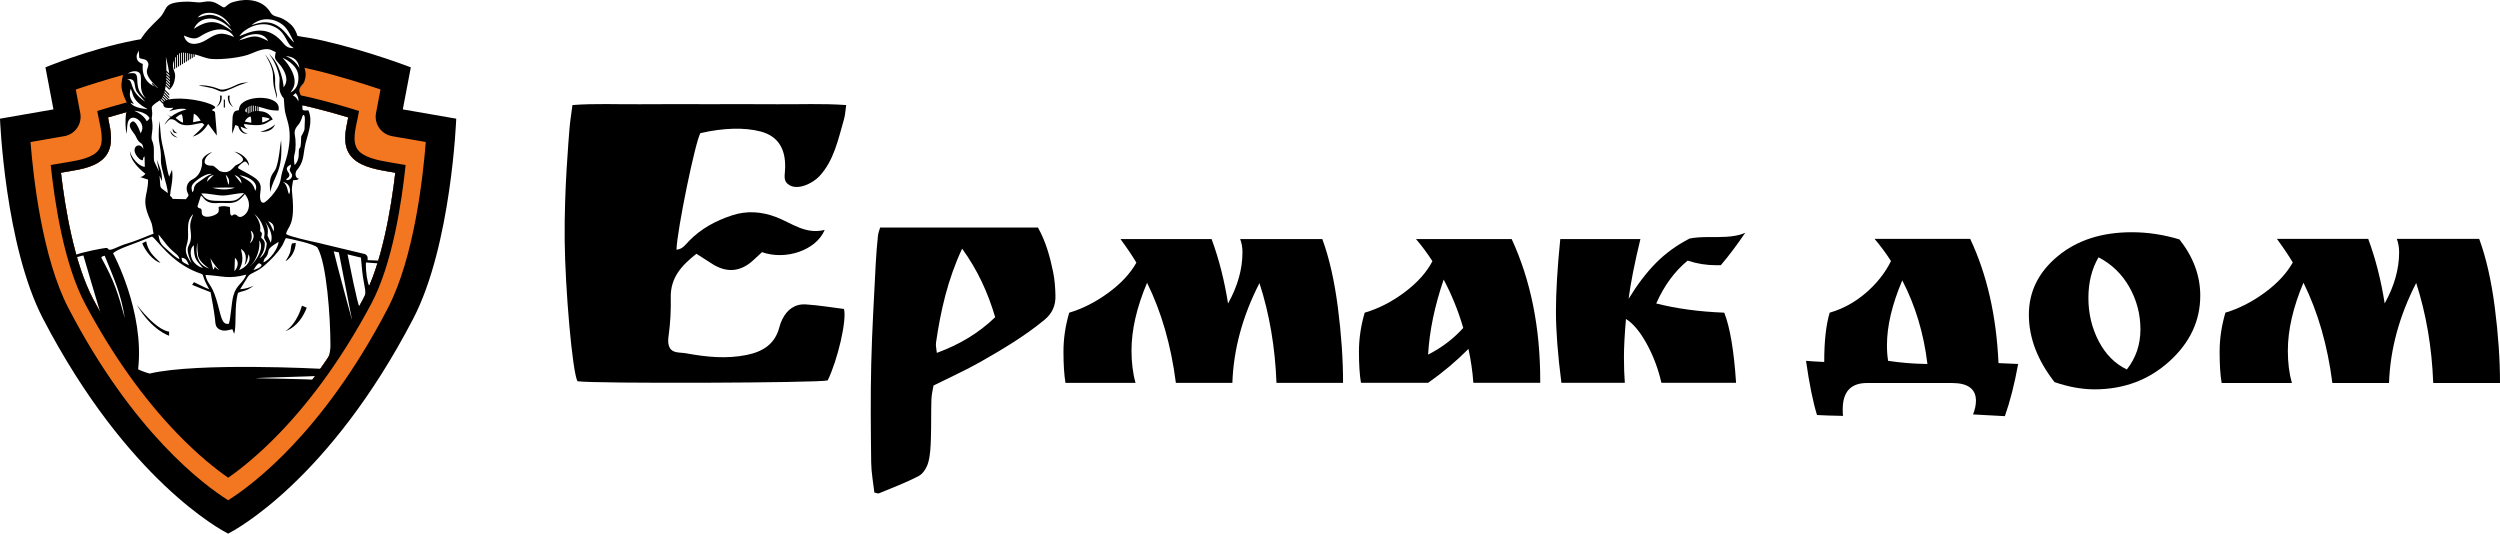
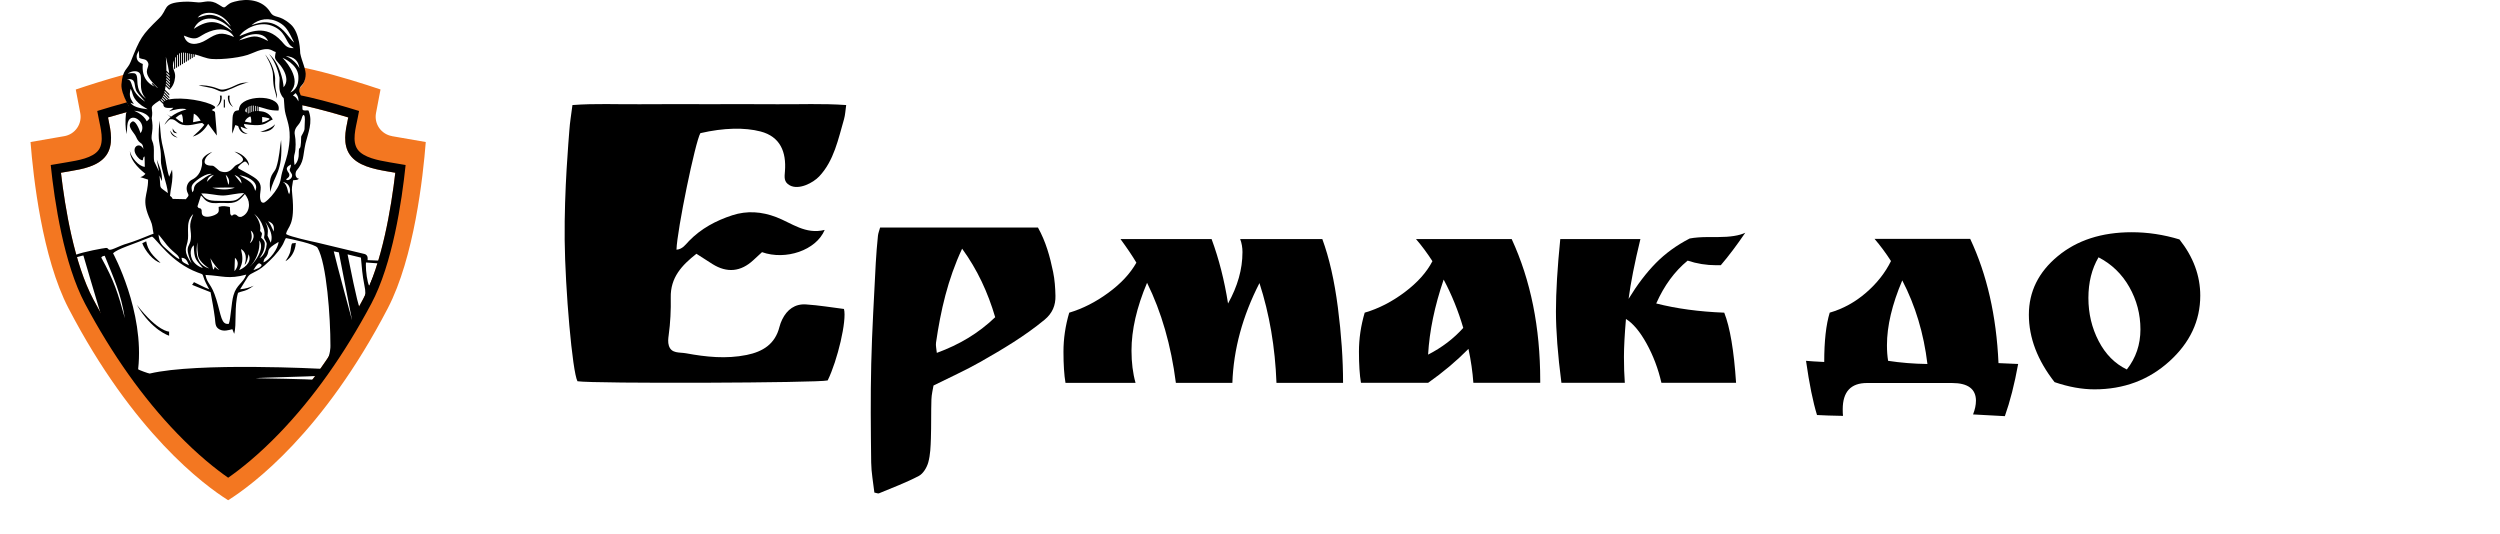
<svg xmlns="http://www.w3.org/2000/svg" width="979" height="209" viewBox="0 0 979 209" fill="none">
-   <path d="M157.741 42.843L160.876 26.375C160.876 26.375 144.462 20.003 126.228 15.855C123.071 15.133 119.665 14.543 116.106 14.047C117.348 17.466 117.348 21.279 117.37 21.41C117.94 24.508 119.797 27.818 119.46 30.311C118.949 34.095 117.37 33.512 117.049 35.538C117.005 35.837 116.968 36.136 117.063 36.42C117.063 36.42 117.904 38.017 118.16 41.137C118.993 41.312 119.716 41.48 120.323 41.618C125.132 42.741 130.525 44.199 136.379 45.963C136.306 46.335 136.225 46.714 136.138 47.108C135.297 51.088 134.135 56.534 137.044 60.631C140.004 64.801 146.121 66.142 151.624 67.075L154.796 67.615C153.195 81.328 149.614 103.162 142.123 117.21C131.687 136.791 119.767 153.588 106.7 167.14C99.757 174.335 93.684 179.336 89.329 182.551C84.966 179.336 78.9 174.335 71.957 167.14C58.89 153.595 46.97 136.798 36.534 117.21C29.043 103.154 25.462 81.32 23.861 67.615L27.369 67.017C32.076 66.222 38.514 65.136 41.606 60.784C44.529 56.672 43.36 51.103 42.505 47.028C42.432 46.663 42.351 46.306 42.285 45.963C45.019 45.139 47.635 44.389 50.156 43.703C50.463 43.098 50.77 42.457 50.595 41.815C50.471 41.487 50.164 40.889 49.922 40.408C48.98 38.535 47.752 35.589 47.913 33.504C48.366 27.483 50.259 27.818 51.465 24.771C53.343 20.061 54.417 17.473 55.871 15.228C54.717 15.425 53.562 15.629 52.444 15.848C34.794 19.296 17.796 26.367 17.796 26.367L20.931 42.836L0 46.474C0 46.474 1.878 96.032 16.86 124.821C49.835 188.194 86.873 207.717 89.27 208.934V209C89.27 209 89.292 208.993 89.336 208.971L89.394 209V208.934C91.791 207.724 128.83 188.194 161.804 124.821C176.786 96.032 178.664 46.474 178.664 46.474L157.734 42.836L157.741 42.843Z" fill="black" />
  <path d="M153.502 53.297C151.463 52.94 149.658 51.788 148.481 50.097C147.305 48.398 146.859 46.306 147.246 44.279L149.008 35.035C142.73 32.921 132.571 29.677 122.866 27.366C121.536 27.052 120.206 26.754 118.868 26.477C119.3 27.862 119.614 29.181 119.46 30.326C118.949 34.109 117.37 33.526 117.049 35.56C117.005 35.859 116.968 36.158 117.063 36.442C117.063 36.442 117.904 38.039 118.16 41.159C118.993 41.334 119.716 41.502 120.323 41.64C125.132 42.763 130.525 44.221 136.379 45.985C136.306 46.357 136.225 46.736 136.138 47.13C135.297 51.11 134.135 56.556 137.044 60.653C140.004 64.823 146.121 66.164 151.624 67.105L154.796 67.644C153.195 81.357 149.614 103.191 142.123 117.239C131.687 136.82 119.767 153.617 106.7 167.169C99.757 174.365 93.684 179.366 89.329 182.581C84.966 179.366 78.9 174.365 71.957 167.169C58.89 153.624 46.97 136.828 36.534 117.239C29.043 103.184 25.462 81.35 23.861 67.644L27.369 67.046C32.076 66.252 38.514 65.165 41.606 60.813C44.529 56.702 43.36 51.125 42.505 47.057C42.432 46.692 42.351 46.335 42.285 45.992C45.019 45.169 47.635 44.418 50.156 43.732C50.463 43.127 50.77 42.486 50.595 41.844C50.471 41.516 50.164 40.918 49.922 40.437C48.98 38.564 47.752 35.618 47.913 33.533C48.066 31.456 48.395 30.144 48.812 29.181C41.46 31.186 34.444 33.446 29.671 35.057L31.433 44.301C31.82 46.328 31.374 48.42 30.198 50.119C29.021 51.817 27.216 52.969 25.177 53.319L11.956 55.615C13.031 69.314 16.517 100.909 26.807 120.68C52.144 169.378 79.784 189.878 89.343 195.892C98.902 189.871 126.542 169.371 151.88 120.68C162.17 100.909 165.663 69.314 166.73 55.615L153.509 53.319L153.502 53.297Z" fill="#F37721" />
  <path d="M152.245 63.489C148.299 62.818 142.321 61.732 140.04 58.531C137.76 55.324 139.302 50.155 140.048 46.328L140.61 43.455C134.815 41.655 127.872 39.643 121.163 38.083C120.111 37.835 118.832 37.558 117.407 37.266C117.677 38.024 118.021 39.329 118.167 41.159C119 41.334 119.723 41.502 120.33 41.64C125.139 42.763 130.532 44.221 136.386 45.985C136.313 46.357 136.233 46.736 136.145 47.13C135.297 51.11 134.143 56.556 137.051 60.653C140.011 64.823 146.128 66.164 151.631 67.105L154.803 67.644C153.202 81.357 149.621 103.191 142.13 117.239C131.694 136.82 119.775 153.617 106.708 167.169C99.765 174.365 93.692 179.366 89.336 182.581C84.98 179.366 78.907 174.365 71.964 167.169C58.897 153.624 46.977 136.828 36.541 117.239C29.05 103.184 25.469 81.35 23.869 67.644L27.377 67.046C32.083 66.252 38.522 65.165 41.613 60.813C44.536 56.702 43.367 51.125 42.512 47.057C42.439 46.692 42.358 46.335 42.293 45.992C45.026 45.169 47.642 44.418 50.164 43.732C50.471 43.127 50.778 42.486 50.602 41.844C50.478 41.516 50.171 40.918 49.93 40.437C49.871 40.321 49.806 40.182 49.747 40.058C45.64 41.174 41.642 42.355 38.076 43.463L38.639 46.335C39.384 50.162 40.919 55.491 38.639 58.699C36.358 61.907 30.38 62.833 26.441 63.503L19.864 64.619C21.362 79.002 25.002 103.344 33.318 118.959C43.915 138.84 56.032 155.913 69.341 169.706C77.518 178.185 84.549 183.732 89.35 187.079C94.152 183.732 101.182 178.177 109.36 169.706C122.669 155.913 134.786 138.84 145.383 118.959C153.707 103.344 157.339 79.002 158.837 64.619L152.26 63.503L152.245 63.489Z" fill="black" />
  <path d="M62.873 102.914C59.752 100.02 57.976 98.277 57.245 94.501L55.711 95.223C56.617 97.927 60.059 102.338 62.873 102.914Z" fill="black" />
  <path d="M53.569 119.353C59.504 129.479 66.227 131.462 66.227 131.462V129.851C66.227 129.851 61.871 129.997 53.569 119.36" fill="black" />
  <path d="M115.857 95.128L114.367 95.317C113.848 96.258 113.979 98.022 113.46 99.21C112.941 100.596 112.423 101.222 111.779 102.287C113.782 101.215 115.594 98.642 115.85 95.128" fill="black" />
-   <path d="M111.809 129.661C116.617 127.904 118.956 123.457 120.125 120.505L118.233 119.71C118.233 119.71 116.581 126.425 111.809 129.661Z" fill="black" />
  <path d="M105.882 75.182C107.204 68.395 110.917 67.775 110.077 54.835C109.58 57.533 109.441 61.797 108.147 65.698C107.373 68.023 104.924 68.3 105.882 75.182Z" fill="black" />
  <path d="M107.716 48.646C106.62 49.9 104.486 50.848 101.913 51.657C103.273 51.657 106.649 51.73 107.716 48.646Z" fill="black" />
  <path d="M86.771 37.434H86.106C86.412 38.498 86.208 40.386 84.768 41.837C84.768 41.837 87.195 40.736 86.778 37.434" fill="black" />
  <path d="M89.957 37.463H89.292C88.875 40.773 91.302 41.873 91.302 41.873C89.862 40.423 89.657 38.535 89.964 37.463" fill="black" />
  <path d="M88.072 39.008H87.633V42.114H88.072V39.008Z" fill="black" />
  <path d="M89.767 35.05C91.331 34.525 92.749 33.65 94.32 33.154C95.555 32.768 96.096 32.469 97.455 32.243C97.455 32.243 95.183 32.316 94.159 32.637C92.581 33.133 91.163 34.015 89.599 34.539C86.054 35.728 86.23 34.766 83.226 34.015C79.455 33.074 77.803 33.49 77.803 33.49C79.433 33.716 81.509 34.212 83.117 34.547C86.456 35.56 86.201 36.727 89.774 35.057" fill="black" />
  <path d="M94.05 41.319C93.655 41.975 93.516 43.164 93.516 43.164L92.552 43.339C91.536 43.521 91.097 45.045 91.075 46.08C91.039 48.187 90.797 50.913 90.966 52.335L92.157 48.959C93.07 49.324 92.822 49.222 93.268 49.375C93.363 49.411 93.816 52.597 97.01 52.393C97.061 52.393 95.752 52.05 95.131 51.409C94.364 50.622 94.196 49.572 94.254 49.601C95.343 50.104 95.877 50.33 96.98 50.468C96.023 49.871 95.614 49.594 95.555 48.529C95.555 48.529 99.304 49.251 101.826 48.938C104.413 48.624 104.932 47.494 106.803 46.802C106.094 45.292 104.698 43.871 102.439 43.616C102.023 43.543 101.643 43.506 101.292 43.485V41.793C103.806 42.42 105.385 43.339 109.068 43.288C110.493 37.069 96.571 36.982 94.05 41.312M102.666 45.796C102.666 45.796 105.458 46.138 105.575 46.561C105.648 46.838 103.309 47.895 102.666 47.961V45.796ZM100.591 41.604C100.686 41.626 100.773 41.655 100.868 41.684V43.485C100.773 43.485 100.678 43.477 100.591 43.477V41.604ZM99.882 41.443C99.977 41.458 100.064 41.472 100.167 41.494V43.499C100.072 43.499 99.977 43.514 99.882 43.521V41.436V41.443ZM99.173 41.349C99.268 41.349 99.355 41.349 99.45 41.363V43.594C99.355 43.608 99.253 43.63 99.173 43.652V41.349ZM98.464 41.392C98.559 41.378 98.647 41.349 98.742 41.349V43.783C98.647 43.82 98.552 43.849 98.464 43.893V41.392ZM97.755 41.582C97.843 41.553 97.938 41.523 98.04 41.494V44.09C97.945 44.141 97.843 44.192 97.755 44.243V41.582ZM97.053 41.881C97.141 41.837 97.229 41.786 97.331 41.749V44.454C97.251 44.454 97.156 44.425 97.053 44.367V41.881ZM96.622 42.165V44.082C96.301 43.834 96.023 43.55 96.023 43.55C96.096 42.916 96.257 42.493 96.622 42.172M98.055 45.621C98.318 45.715 98.478 47.582 98.362 48.07L95.884 47.633C96.271 46.379 97.835 45.54 98.062 45.621" fill="black" />
  <path d="M65.496 45.023L65.189 44.775C65.189 44.775 65.314 44.877 65.496 45.023Z" fill="black" />
  <path d="M107.387 34.554C107.526 35.174 108.279 37.652 108.396 38.556C108.396 38.556 108.622 37.397 108.257 36.202C107.489 33.701 107.789 31.091 107.745 30.574C107.256 25.019 103.806 21.301 103.806 21.301C103.806 21.301 106.803 25.923 106.883 29.254C106.963 32.586 107.161 33.563 107.38 34.554" fill="black" />
  <path d="M69.414 52.16C69.414 52.16 69.297 52.087 69.129 51.985C68.595 51.664 68.149 51.212 67.835 50.673L67.579 50.235C67.638 51.54 67.791 52.16 69.414 52.16Z" fill="black" />
  <path d="M69.567 53.858C69.567 53.858 69.377 53.749 69.121 53.611C68.281 53.151 67.579 52.517 67.082 51.752L66.68 51.132C66.812 52.612 68.025 53.683 69.567 53.858Z" fill="black" />
  <path d="M49.426 39.635C49.491 39.767 49.55 39.898 49.608 40.014C49.849 40.496 50.164 41.101 50.288 41.436C50.463 42.085 50.156 42.726 49.849 43.339C49.835 43.339 49.813 43.346 49.798 43.353C49.579 43.791 49.36 44.214 49.316 44.607C49.045 47.159 49.045 50.213 49.601 52.517L49.842 49.178C50.361 42.595 58.108 47.917 55.046 52.16C54.461 50.323 52.919 46.874 51.72 47.647C49.25 49.244 52.583 51.926 53.226 53.479C54.695 57.015 55.93 55.163 56.149 58.356C54.651 55.076 50.186 57.992 54.556 62.176C54.914 62.519 55.63 62.825 55.784 62.774C56.186 62.628 55.849 61.462 56.61 61.28L56.705 65.34C54.278 65.165 51.384 61.63 50.851 59.202C51.041 63.532 55.879 67.17 56.938 68.067C56.624 68.475 55.893 69.19 54.936 69.357L57.991 70.334C57.991 76.917 54.995 77.806 58.97 86.416C59.818 88.253 59.679 89.493 60.132 91.519C59.35 91.709 54.651 93.765 51.976 94.654C47.547 96.17 49.908 95.121 44.873 97.278C41.745 98.62 42.877 97.016 41.511 97.089C40.809 97.125 32.551 98.576 29.379 99.888C29.408 99.983 29.576 100.581 29.635 100.785C29.664 100.887 32.624 99.932 32.66 100.056C33.581 103.22 36.687 113.842 39.757 124.011C49.382 140.954 60.154 155.643 71.84 167.76C78.834 175.013 84.958 180.051 89.35 183.288C93.743 180.051 99.867 175.013 106.861 167.76C112.423 162 117.772 155.651 122.895 148.754C123.1 148.477 100.218 148.12 100.218 148.12C100.401 147.872 123.867 147.427 124.05 147.18C124.708 146.276 125.365 145.357 126.023 144.431C126.023 144.431 77.35 141.836 58.634 146.283C58.386 146.341 54.066 144.818 54.096 144.57C56.646 121.941 44.281 99.203 44.281 99.196C45.969 97.446 51.764 95.842 59.526 92.642C61.221 93.466 66.797 102.724 77.416 106.712C79.959 107.66 79.046 107.025 80.091 109.628C80.741 111.276 81.859 113.033 81.94 113.302C81.735 113.266 79.265 112.18 75.933 110.474C75.962 110.605 75.224 111.538 75.224 111.538C75.224 111.538 81.494 114.104 82.459 114.425C83.109 117.968 83.679 120.899 84.14 124.449C84.403 126.665 84.206 128.058 85.967 129.005C87.662 129.895 89.424 129.29 90.987 128.91L91.704 130.718C92.749 127.175 91.653 119.856 93.216 114.666C94.452 114.097 95.482 114.068 96.717 113.499C97.938 112.967 98.595 112.325 99.37 111.881C97.791 112.551 96.257 113.091 94.05 113.273L94.072 113.237C94.072 113.237 94.057 113.237 94.05 113.237L97.112 108.301C98.288 106.654 100.437 106.785 103.755 103.803C106.232 101.587 108.644 99.181 110.398 96.331C111.049 95.383 111.377 94.115 111.962 93.225C113.979 93.604 123.429 95.565 124.342 97.023C127.916 103.081 129.414 124.31 129.4 135.442C129.4 136.033 129.4 138.431 127.931 141.705C133.083 134.181 137.972 126.082 142.576 117.443C144.74 113.382 146.567 108.673 148.131 103.701C147.451 105.349 145.266 110.619 144.608 112.005C143.804 110.561 143.256 106.296 143.271 103.774C143.271 103.41 143.285 103.074 143.307 102.79L148.306 103.154C148.416 102.79 148.533 102.425 148.642 102.061C146.939 101.966 144.915 101.871 143.958 101.871C143.958 101.507 143.958 101.244 143.972 101.048C143.987 100.297 143.475 99.633 142.744 99.458L124.086 94.975C121.543 94.465 113.658 92.635 112.291 91.811L112.028 91.621C112.547 88.581 115.741 88.647 114.44 76.108C114.111 73.257 114.44 73.068 114.768 70.597C116.267 70.407 116.376 70.582 117.114 69.962C116.121 70.013 115.287 68.694 116.004 66.988C119.197 63.124 118.481 61.542 119.65 56.096C120.564 52.298 122.654 47.808 120.827 43.31C120.535 43.025 118.437 43.66 118.445 42.69C118.474 38.258 117.261 36.012 117.261 36.012C117.166 35.721 117.202 35.422 117.246 35.123C117.568 33.081 119.161 33.665 119.672 29.852C120.016 27.337 118.138 23.998 117.568 20.878C117.531 20.688 117.568 12.778 113.789 9.491C109.083 5.393 107.533 7.464 105.838 4.745C102.841 -0.191 96.651 -0.701 91.894 0.633C91.243 0.823 90.461 1.012 89.811 1.457C87.597 2.915 88.379 3.607 85.704 1.836C82.247 -0.446 80.032 1.012 77.752 0.947C75.406 0.823 74.529 0.524 71.738 0.691C63.406 1.18 65.95 3.615 62.303 7.172C55.455 13.843 54.907 14.812 51.143 24.268C49.922 27.337 48.015 27.002 47.562 33.067C47.416 35.042 48.49 37.769 49.411 39.657L49.447 39.643M48.877 124.529C48.877 124.529 48.87 124.493 48.863 124.478C48.863 124.507 48.87 124.536 48.877 124.566C46.159 114.6 44.653 109.927 39.662 100.873C39.662 100.873 39.662 100.873 39.669 100.858C39.669 100.858 39.669 100.843 39.662 100.836C40.1 100.267 40.312 100.326 41.007 100.151C44.763 109.475 47.255 114.607 48.877 124.529ZM136.123 99.611L141.334 100.88C141.663 104.554 141.919 107.842 142.635 111.392C142.964 112.938 143.095 114.002 143.066 114.87C143.015 116.787 142.182 117.684 140.874 120.483C139.894 118.967 136.832 103.009 136.116 99.655C136.116 99.655 136.116 99.633 136.116 99.626M130.708 98.438L132.688 98.831L137.877 125.44C137.877 125.44 137.877 125.411 137.855 125.36L137.877 125.47C137.877 125.47 131.884 103.592 130.708 98.46C130.708 98.46 130.708 98.438 130.708 98.43M51.085 40.248L51.121 40.262C51.121 40.262 51.092 40.233 51.085 40.218L52.429 40.714C51.516 39.307 50.822 38.381 50.851 36.734C50.858 36.18 50.953 35.538 51.15 34.773C52.261 36.61 51.479 38.381 55.513 41.356C56.295 41.924 56.88 42.114 57.794 42.748C57.772 42.748 57.757 42.748 57.735 42.748C57.757 42.763 57.772 42.77 57.794 42.785C54.439 42.406 52.122 41.771 51.085 40.255M57.479 47.494C56.091 44.658 52.605 43.426 52.605 43.426C52.605 43.426 52.641 43.426 52.7 43.426C52.656 43.412 52.605 43.39 52.605 43.39C52.605 43.39 57.011 43.601 58.51 46.16C58.532 46.204 58.532 46.255 58.517 46.313C58.451 46.707 57.472 47.494 57.472 47.494M70.239 101.478C68.675 100.843 66.593 98.758 65.284 97.614C63.589 96.156 62.288 95.084 62.091 91.855C62.091 91.855 62.091 91.84 62.091 91.826L64.108 94.355C67.63 99.232 70.101 99.487 70.232 101.448C70.232 101.463 70.232 101.47 70.232 101.485M74.018 103.883C73.565 103.694 72.257 103.06 72.001 102.87C71.021 102.046 71.416 102.425 71.087 100.967C71.087 100.953 71.087 100.945 71.087 100.938C72.52 101.062 73.104 101.572 74.018 103.854H74.003C74.003 103.869 74.018 103.876 74.018 103.891M74.997 103.14C73.316 100.749 72.797 99.247 72.768 98.029C72.717 96.469 73.47 95.376 73.616 93.488C73.645 93.087 73.66 92.678 73.66 92.27C73.66 91.446 73.616 90.608 73.616 89.77C73.609 87.663 73.85 85.585 75.662 83.821C75.655 83.843 75.647 83.857 75.64 83.879C75.647 83.872 75.655 83.865 75.662 83.85C74.712 86.176 74.449 87.437 74.486 88.742C74.5 89.179 74.544 89.617 74.61 90.112C74.749 91.104 74.8 91.92 74.793 92.591C74.756 95.624 73.506 95.923 73.477 97.789C73.47 98.831 73.835 100.362 75.004 103.111C74.99 103.096 74.983 103.081 74.975 103.067C74.99 103.096 74.997 103.118 75.004 103.147M88.415 68.439C90.564 70.589 89.424 72.353 89.424 72.368L88.4 68.468C88.4 68.468 88.422 68.482 88.43 68.49L88.408 68.439H88.415ZM91.872 73.52C87.955 75.014 83.153 73.52 83.153 73.52C83.153 73.52 92.354 73.338 91.872 73.52ZM91.872 68.519C94.766 69.569 94.539 71.836 94.547 71.85L91.872 68.548C91.872 68.548 91.894 68.548 91.908 68.548L91.872 68.512V68.519ZM93.83 68.643C96.739 68.978 100.517 70.925 100.305 73.556C100.276 73.943 100.167 74.344 99.955 74.752C99.063 71.712 98.318 71.296 93.83 68.672C93.852 68.672 93.882 68.679 93.903 68.687C93.874 68.672 93.86 68.657 93.83 68.643ZM97.872 95.179C98.595 93.699 98.866 92.627 98.186 90.338C98.186 90.324 98.186 90.316 98.186 90.309C98.931 90.79 99.253 91.49 99.304 92.219C99.399 93.415 98.727 94.698 97.872 95.215C97.872 95.201 97.879 95.194 97.886 95.172C97.886 95.172 97.879 95.172 97.872 95.179ZM97.506 80.147C97.506 82.042 96.681 84.054 94.488 84.922C92.727 85.177 93.143 83.85 91.579 83.974C91.316 83.974 90.673 85.184 90.154 83.668L90.023 81.058C88.196 80.745 87.443 80.519 85.616 81.022C85.623 81.583 85.696 82.035 85.667 82.436C85.63 83.128 85.331 83.646 83.964 84.251C81.509 85.25 79.945 84.893 79.411 84.324C78.754 83.624 79.09 82.436 78.929 82.151C78.147 80.883 78.103 82.224 77.328 80.832V80.81C77.328 80.81 77.328 80.81 77.328 80.803L78.695 76.56C79.864 77.442 79.996 78.587 82.152 79.279C83.913 79.848 85.667 79.345 87.626 79.469C92.639 79.848 93.684 78.521 95.899 75.984C96.892 77.347 97.492 78.572 97.492 80.11C97.492 80.11 97.492 80.125 97.492 80.132C97.492 80.132 97.492 80.132 97.492 80.147M91.806 106.158C91.806 106.158 92.003 100.945 92.003 100.938C94.371 103.111 92.201 105.844 91.806 106.158ZM85.813 105.721C84.702 105.283 84.147 104.394 84.074 104.343C84.023 104.306 84.154 105.101 83.467 105.589C83.467 105.589 83.467 105.567 83.467 105.553L82.371 101.099C82.371 101.099 83.833 103.847 85.813 105.684C85.784 105.677 85.769 105.655 85.748 105.648C85.769 105.669 85.791 105.691 85.813 105.713M95.592 75.612C95.592 75.612 95.57 75.634 95.562 75.649C95.57 75.649 95.584 75.649 95.592 75.649C92.529 78.813 92.464 78.754 86.99 78.689C82.43 78.623 80.8 78.754 78.849 75.773C78.856 75.773 78.863 75.773 78.87 75.773C78.863 75.758 78.856 75.751 78.849 75.743C81.845 75.678 84.71 76.567 87.385 76.567C89.862 76.502 92.727 75.62 95.592 75.62M83.73 68.49C83.73 68.49 81.385 70.895 80.997 71.209C80.997 71.194 81.004 71.18 81.012 71.165C81.012 71.165 81.004 71.172 80.997 71.18C81.45 69.474 81.976 68.964 83.73 68.461C83.73 68.461 83.701 68.49 83.687 68.504C83.701 68.504 83.716 68.497 83.73 68.49ZM82.883 68.169C81.45 68.548 79.426 70.13 78.257 70.954C77.409 71.588 76.89 71.778 76.305 72.725C75.589 74.118 76.305 74.118 75.326 75.321C75.165 74.679 75.019 74.14 75.019 73.615C75.019 73.09 75.158 72.572 75.589 71.996C76.956 70.349 80.997 67.629 82.89 68.132C82.868 68.132 82.839 68.154 82.817 68.162C82.839 68.162 82.868 68.162 82.89 68.162M79.426 104.955C77.599 104.445 75.911 103.052 75.187 101.47C74.888 100.771 74.705 99.998 74.675 99.232C74.617 97.978 74.968 96.768 75.903 96.054C75.969 101.689 76.751 101.623 79.418 104.919C79.404 104.919 79.397 104.904 79.382 104.904C79.397 104.919 79.404 104.933 79.418 104.948M77.343 94.938C77.343 94.938 77.109 96.965 77.548 99.954C77.986 102.943 82.276 105.239 81.852 105.115C75.136 103.14 77.343 94.938 77.343 94.938ZM96.439 107.558C95.27 110.853 92.595 111.421 91.426 115.664C90.578 118.515 90.381 124.843 89.599 126.811C86.603 127.256 86.668 123.647 84.71 117.246C82.817 110.977 81.187 111.356 80.471 107.689C80.471 107.689 80.471 107.667 80.471 107.66C87.443 108.039 89.336 109.431 96.432 107.536C96.432 107.55 96.418 107.558 96.418 107.572C96.418 107.572 96.425 107.572 96.432 107.572M93.677 105.779C93.677 105.779 93.692 105.757 93.692 105.742H93.677C94.379 104.241 94.883 103.111 94.912 101.419C94.927 100.406 94.773 99.181 94.386 97.555C94.386 97.555 94.386 97.555 94.393 97.555C94.393 97.541 94.393 97.534 94.386 97.519C95.957 98.467 96.308 100.005 96.257 101.303C96.249 101.551 96.22 101.784 96.191 102.01C96.169 102.177 96.14 102.323 96.111 102.469C96.096 102.527 96.089 102.586 96.074 102.644C95.957 103.169 95.826 103.555 95.782 103.657C95.862 103.628 96.725 103.242 97.331 99.531C97.572 100.041 97.689 100.515 97.718 100.967C97.93 104.066 93.67 105.764 93.67 105.764M97.726 104.474C97.294 104.86 97.075 104.984 97.316 104.809C97.433 104.722 97.587 104.591 97.726 104.474C98.595 103.687 100.379 101.689 101.241 98.161C101.241 98.139 101.256 98.117 101.263 98.095C101.343 97.752 101.409 97.395 101.46 97.031C101.46 96.994 101.475 96.958 101.482 96.914C101.533 96.513 101.57 96.09 101.584 95.66C101.599 95.201 101.584 94.72 101.548 94.224C101.548 94.209 101.548 94.202 101.548 94.195C102.008 94.829 102.22 95.558 102.235 96.323C102.323 99.371 99.421 103.06 97.726 104.488M99.239 105.779C99.239 105.779 100.627 103.256 101.446 103.111C101.804 103.045 102.491 103.759 102.491 103.759C102.089 104.904 100.547 105.283 99.239 105.772M101.621 101.033C103.521 98.649 103.697 96.732 103.697 95.419C103.697 94.122 102.388 93.247 102.235 93.065C102.198 93.021 102.593 91.927 102.6 91.556C102.586 91.082 101.833 90.455 101.833 90.455V90.433C101.833 90.433 101.957 90.039 101.957 89.354C101.95 88.188 101.57 86.19 99.597 83.77C99.589 83.755 99.618 83.784 99.684 83.835C101.234 85.119 102.374 86.832 102.988 88.749C103.053 88.953 103.119 89.135 103.185 89.31C103.616 90.418 103.718 91.621 103.441 92.773C103.441 92.781 103.441 92.795 103.441 92.802C103.382 93.036 103.426 93.284 103.55 93.488C103.879 94.02 104.493 95.062 104.457 95.543C104.091 100.085 101.621 101.048 101.621 101.048M103.93 86.948C104.669 88.093 106.174 90.243 106.349 92.613C106.408 93.4 106.327 94.217 106.013 95.026C105.947 94.96 104.778 92.299 104.778 92.299C104.778 92.292 104.778 92.285 104.778 92.27C104.844 91.607 104.88 91.067 104.895 90.608C104.917 89.23 104.661 88.494 103.93 86.978C103.945 86.999 103.967 87.036 103.982 87.058C103.96 87.021 103.952 86.985 103.93 86.948ZM104.975 86.628C106.744 87.291 107.314 88.151 107.256 89.85C107.256 90.098 107.226 90.36 107.19 90.652L106.145 88.436C105.757 87.612 104.983 86.65 104.975 86.635M109.075 94.763C108.944 97.359 105.619 101.857 103.148 102.739C103.148 102.724 103.148 102.717 103.156 102.702C103.156 102.702 103.156 102.702 103.148 102.702C103.543 100.865 103.543 101.623 104.391 100.362C105.889 98.022 103.543 97.957 109.083 94.727C109.083 94.742 109.083 94.749 109.083 94.763M113.511 75.262C112.993 76.341 113.511 76.465 112.927 75.452C112.861 75.386 112.598 74.183 112.532 73.936C112.203 72.856 111.948 72.353 111.363 71.654L110.778 71.34C110.778 71.34 110.837 71.355 110.873 71.362L110.778 71.311C112.437 71.479 113.541 72.82 113.57 74.511C113.57 74.759 113.555 75.007 113.519 75.262M113.373 70.283C112.423 70.83 111.882 70.334 112.167 70.101C112.576 69.773 113.687 69.153 113.212 68.001C112.993 67.476 112.744 67.484 112.371 66.448C111.926 65.224 113.943 64.444 113.943 64.444C113.943 64.444 113.928 65.319 113.555 66.069C113.183 66.828 113.892 67.403 114.242 68.118C114.593 68.825 114.323 69.736 113.373 70.283ZM113.57 36.26C113.57 36.26 113.614 36.245 113.68 36.224C113.563 36.333 113.57 36.26 113.57 36.26ZM113.687 36.194C113.57 36.304 113.577 36.231 113.577 36.231C113.577 36.231 113.621 36.216 113.687 36.194C113.804 36.085 114.023 35.808 114.476 35.108C117.874 29.874 110.639 22.635 110.639 22.635C110.639 22.635 116.53 25.048 116.837 29.713C117.166 34.707 114.279 35.99 113.687 36.194ZM115.748 36.464C115.748 36.464 117.034 37.638 116.859 39.643C116.837 39.92 116.245 37.886 114.747 37.477C114.652 37.456 115.748 36.457 115.748 36.457M118.298 45.861C118.298 45.861 118.73 44.52 119.139 45.22C119.519 45.876 119.409 47.159 119.248 50.49C119.205 51.474 117.933 53.246 117.933 53.516C117.933 53.785 117.933 57.781 117.385 57.999C116.837 58.218 117.085 60.113 116.946 61.2C116.639 63.664 115.368 64.619 115.368 64.619C115.368 64.619 114.812 61.936 115.368 60.245C115.923 58.546 115.85 54.609 115.47 52.911C115.083 51.212 115.85 49.958 116.866 48.806C117.882 47.654 118.306 45.854 118.306 45.854M117.261 26.666C117.261 26.666 117.253 26.652 117.246 26.644C117.246 26.659 117.253 26.673 117.261 26.695C117.261 26.695 115.448 23.284 111.977 21.986C112.013 21.986 112.035 21.993 112.072 22C112.035 21.986 112.013 21.971 111.977 21.957C115.17 22.212 116.807 23.75 117.261 26.666ZM98.522 9.826C101.321 7.355 105.429 6.662 109.338 8.813C111.882 10.271 112.751 11.627 115.2 16.664C115.192 16.664 115.185 16.649 115.17 16.642C115.178 16.664 115.185 16.679 115.2 16.693C114.286 15.993 112.919 14.098 112.072 13.15C106.993 7.012 101.884 8.703 98.515 9.855C98.537 9.833 98.566 9.819 98.588 9.797C98.566 9.804 98.537 9.811 98.515 9.819M93.765 14.127C95.592 11.277 101.321 8.237 106.276 10.015C111.75 11.918 111.816 16.219 113.899 17.991L115.002 18.815C115.002 18.815 114.973 18.815 114.958 18.815L115.002 18.851C112.262 18.917 111.611 17.648 110.245 16.125C103.989 9.286 97.667 12.603 93.757 14.164C93.765 14.149 93.779 14.134 93.787 14.12C93.779 14.12 93.765 14.127 93.757 14.134M93.699 15.775C96.374 13.303 103.017 11.787 104.975 16.03C104.968 16.03 104.961 16.023 104.954 16.015C104.954 16.03 104.968 16.044 104.975 16.059C99.904 13.398 99.341 14.04 93.699 15.804C93.721 15.789 93.743 15.767 93.757 15.753C93.735 15.753 93.721 15.767 93.699 15.775ZM77.409 6.852C79.038 4.949 82.101 4.511 85.031 5.583C87.575 6.531 89.27 8.368 90.374 10.329C90.359 10.314 90.344 10.3 90.323 10.285C90.337 10.314 90.359 10.336 90.374 10.365C88.51 8.754 87.962 7.581 84.966 6.378C81.838 5.175 80.076 6.123 77.409 6.881C77.423 6.866 77.445 6.852 77.46 6.837C77.445 6.837 77.431 6.844 77.409 6.852ZM75.911 11.277C78.454 5.576 86.412 5.977 90.966 12.224C90.944 12.21 90.922 12.195 90.9 12.181C90.922 12.21 90.944 12.232 90.966 12.254C85.791 8.375 82.32 7.026 75.911 11.306C75.911 11.291 75.925 11.277 75.933 11.262C75.925 11.262 75.918 11.269 75.911 11.277ZM72.001 13.938C77.862 16.409 77.212 14.193 82.035 12.356C86.076 10.839 89.789 11.218 91.616 14.448C91.601 14.448 91.594 14.441 91.587 14.433C91.594 14.448 91.609 14.462 91.616 14.477C86.661 12.385 85.163 12.895 80.8 15.614C77.54 17.641 73.177 18.275 72.001 13.967C72.001 13.967 72.008 13.967 72.015 13.967C72.015 13.952 72.008 13.945 72.001 13.93M66.571 32.52L65.102 31.055C65.109 30.894 65.109 30.705 65.116 30.537L66.556 31.973C66.556 32.163 66.571 32.352 66.571 32.52ZM66.563 33.118C66.563 33.307 66.549 33.475 66.541 33.628L65.014 32.105C65.029 31.937 65.051 31.791 65.058 31.616L66.563 33.118ZM66.534 31.339L65.138 29.947C65.138 29.772 65.153 29.604 65.153 29.429L66.498 30.77C66.512 30.967 66.527 31.157 66.534 31.339ZM66.439 30.107L65.168 28.846C65.168 28.671 65.168 28.481 65.168 28.299L66.366 29.495C66.388 29.699 66.417 29.918 66.432 30.107M66.286 28.802L65.241 27.76C65.241 27.76 65.197 27.716 65.175 27.687H65.16C65.146 26.032 65.087 24.231 64.948 22.226C65.642 24.873 66.052 27.045 66.286 28.802ZM64.963 32.666L66.498 34.197C66.483 34.328 66.454 34.481 66.424 34.627L64.919 33.154C64.934 33.001 64.948 32.826 64.963 32.666ZM63.94 37.346L65.708 39.074C65.562 39.11 65.416 39.147 65.277 39.191L63.764 37.703C63.823 37.587 63.889 37.477 63.94 37.346ZM63.567 38.104L64.824 39.358C64.7 39.409 64.554 39.446 64.437 39.504L63.377 38.447C63.443 38.345 63.508 38.221 63.567 38.112M63.092 38.775L64.02 39.701C64.02 39.701 63.954 40.022 63.947 40.16L62.851 39.067C62.938 38.979 63.012 38.877 63.092 38.775ZM62.529 39.358L63.94 40.765C63.962 41.144 64.027 41.443 64.195 41.691C64.729 42.471 66.366 42.252 67.864 42.209C67.535 42.653 67.28 42.719 66.191 43.601C67.755 43.032 71.35 42.136 73.046 42.836C70.291 43.543 68.332 44.651 67.024 45.664C66.424 45.482 65.701 44.964 65.299 44.651L66.79 45.854C65.036 47.37 64.429 48.836 64.429 48.836C64.583 48.814 66.015 46.743 66.775 46.685C68.851 46.539 69.187 48.296 71.489 48.857C74.354 49.492 76.766 48.354 79.177 48.157L80.018 48.879C78.717 50.651 76.978 52.167 75.479 53.494C78.542 52.605 80.361 50.447 81.516 48.493L84.914 53.078C84.849 50.862 84.242 45.336 84.213 44.06C84.213 43.667 83.665 43.492 82.948 43.127C82.802 43.054 84.271 42.355 84.271 42.216C84.257 41.655 83.833 41.516 83.833 41.502C80.975 39.592 71.438 37.835 66.169 38.95L64.1 36.901C64.144 36.778 64.181 36.624 64.225 36.493L66.293 38.593V37.995L64.371 36.027C64.407 35.888 64.459 35.772 64.495 35.618L66.3 37.412V36.821L64.597 35.115C64.692 34.671 64.78 34.211 64.853 33.701L66.3 35.145C67.674 33.949 68.368 32.236 68.558 30.326C68.639 29.495 68.537 28.649 68.208 27.884C67.901 27.162 67.718 26.2 67.718 25.711C67.718 24.989 67.886 24.253 68.164 23.568V27.089L68.595 26.826V22.693C68.697 22.511 68.814 22.343 68.931 22.183V26.622L69.362 26.36V21.665C69.472 21.549 69.589 21.446 69.699 21.344V26.156L70.13 25.893V21.016C70.239 20.943 70.356 20.863 70.466 20.812V25.689L70.897 25.427V20.681C71.007 20.652 71.116 20.63 71.233 20.615V25.223L71.665 24.96V20.586C71.774 20.586 71.891 20.593 72.001 20.601V24.749L72.432 24.486V20.637C72.541 20.652 72.659 20.674 72.768 20.695V24.282L73.199 24.012V20.768C73.309 20.79 73.426 20.819 73.535 20.841V23.808L73.967 23.553V20.929C74.076 20.958 74.193 20.98 74.303 21.002V23.334L74.734 23.072V21.089C74.844 21.111 74.96 21.126 75.07 21.148V22.868L75.501 22.605V21.213C75.618 21.228 75.728 21.228 75.838 21.235V22.394L76.269 22.139V21.286C78.388 21.804 80.756 22.97 82.934 23.094C86.975 23.407 95.051 22.525 98.442 20.943C105.743 17.714 106.123 19.945 107.986 20.367C107.986 20.382 107.665 21.949 107.701 22.474C107.738 23.006 107.986 23.48 108.673 24.238C110.245 25.901 112.05 28.532 112.138 31.004C112.181 32.127 111.882 33.213 111.041 34.168C110.968 31.536 109.426 24.596 105.377 21.177C108.133 24.567 109.222 28.933 109.47 30.399C109.616 31.091 109.032 34.663 109.821 36.435C111.429 40.073 110.954 36.078 111.414 42.158C111.706 45.956 113.541 48.26 113.446 53.698C113.416 55.513 113.175 57.678 112.583 60.361C111.984 63.051 110.405 66.886 110.011 69.736C109.814 71.129 109.302 72.456 108.593 73.666C107.446 75.634 105.326 78.127 103.631 79.243C103.119 79.578 102.403 79.345 102.169 78.776C101.935 78.2 101.84 77.639 101.826 77.078C101.782 75.809 102.14 74.57 102.096 73.352C102.052 72.302 101.701 71.267 100.532 70.232C99.209 69.066 95.643 67.156 93.56 66.077C93.326 65.953 93.209 65.698 93.26 65.457C93.275 65.37 93.304 65.282 93.37 65.202C94.035 64.4 95.577 63.161 96.016 63.255C96.797 63.416 97.484 65.005 97.514 64.845C97.477 62.264 94.24 59.771 91.791 59.37C92.778 59.902 95.117 61.207 95.168 62.432C95.19 62.723 95.08 63.015 94.795 63.285C93.692 64.327 92.924 64.291 92.179 64.859C91.068 65.749 89.855 68.329 86.266 67.061C85.484 66.806 84.016 64.881 83.138 64.888C80.756 64.903 80.106 64.138 80.12 63.292C80.12 62.446 80.785 61.513 81.07 61.178C81.56 60.609 82.269 60.121 83.153 59.435C79.506 60.893 79.126 62.614 79.134 62.898C79.148 63.124 79.148 63.328 79.156 63.511C79.17 64.065 79.141 64.451 79.038 64.998C78.286 69.124 75.626 70.094 74.924 70.516C73.645 71.296 72.987 72.733 73.104 74.169C73.148 74.65 73.28 75.124 73.499 75.576C73.674 75.933 73.799 76.159 73.806 76.378C73.842 76.742 73.587 77.092 72.783 78.003L67.63 77.887C67.112 76.997 67.367 77.318 66.585 76.684C66.585 76.677 66.585 76.662 66.585 76.655C66.783 74.14 67.455 71.872 67.528 69.219C67.55 68.337 67.513 67.418 67.367 66.434L66.256 69.219C65.211 66.113 64.941 62.512 64.144 59.144C62.865 53.778 63.085 54.172 62.5 47.268C62.222 49.725 62.127 51.489 62.142 52.86C62.171 56.636 62.997 57.416 63.019 61.484C63.019 61.848 63.019 62.242 63.004 62.658C62.88 65.887 65.533 72.149 65.73 75.569C65.73 75.576 65.73 75.59 65.73 75.605C61.886 72.689 63.092 74.453 62.456 68.818C62.456 68.818 62.456 68.803 62.456 68.789L63.399 70.954C63.428 70.524 63.435 70.115 63.428 69.722C63.34 66.908 62.244 64.779 61.389 62.468L62.259 67.061V67.039V67.09L60.395 63.197C60.271 62.694 60.242 61.98 60.242 61.2C60.242 60.434 60.271 59.603 60.264 58.83C60.264 58.32 60.242 57.839 60.198 57.431C59.949 55.28 59.372 55.36 59.357 53.931C59.35 53.465 59.401 52.831 59.547 51.89C59.708 50.826 59.759 49.958 59.723 49.098C59.686 48.23 59.577 47.363 59.416 46.284C59.416 46.284 59.416 46.277 59.416 46.269C59.416 46.269 59.416 46.262 59.416 46.255C59.584 45.358 59.621 44.673 59.606 44.126C59.577 43.208 59.387 42.697 59.423 42.252C59.467 41.538 59.928 41.006 62.522 39.322M71.672 48.004C70.956 47.939 69.684 46.904 68.756 46.182C68.756 46.182 70.926 44.265 71.219 44.892C71.716 45.941 71.672 48.004 71.672 48.004ZM75.604 47.851L75.896 44.512C77.445 45.132 78.593 47.268 78.593 47.268L75.611 47.851H75.604ZM54.344 19.762L54.541 22.678C55.776 23.313 56.953 22.992 57.669 24.005C58.042 24.523 58.144 24.953 58.115 25.361C58.078 26.178 57.523 26.907 57.508 27.993C57.508 29.261 58.261 31.026 61.44 34.007C61.44 34.073 61.572 34.263 61.638 34.197C61.638 34.131 61.769 34.321 61.835 34.386C61.82 34.386 61.813 34.372 61.798 34.372C61.813 34.386 61.828 34.408 61.835 34.416C61.718 34.379 61.608 34.328 61.499 34.292L59.935 32.731C59.869 32.681 59.811 32.608 59.752 32.527L59.409 32.783C59.489 32.885 59.577 32.979 59.65 33.045L60.512 33.905C60.096 33.716 59.701 33.497 59.336 33.256C59.284 33.205 59.233 33.162 59.182 33.096L59.145 33.125C57.231 31.806 55.988 29.786 55.864 26.885C55.835 26.309 55.857 25.697 55.915 25.048C54.87 24.669 53.832 24.1 53.569 22.831C53.526 22.642 53.504 22.46 53.504 22.292C53.445 21.155 54.125 20.484 54.359 19.762M50.032 28.78C50.23 28.656 51.896 27.614 53.489 27.956C55.09 28.306 55.221 29.582 55.199 31.259C55.199 31.74 55.177 32.25 55.17 32.783C55.17 34.642 55.389 36.741 57.143 38.564C57.114 38.542 57.092 38.52 57.063 38.498C57.092 38.527 57.114 38.564 57.143 38.593C52.217 34.984 54.688 30.523 53.102 28.941C52.488 28.328 50.032 28.802 50.032 28.802C50.047 28.795 50.076 28.773 50.105 28.758C50.076 28.758 50.032 28.773 50.032 28.773M49.718 30.975C53.431 30.712 52.327 32.877 53.299 35.407C53.628 36.165 54.636 37.332 56.814 39.774C56.785 39.752 56.763 39.737 56.734 39.715C56.763 39.745 56.785 39.774 56.814 39.803C49.959 35.196 52.766 31.543 49.711 31.004C49.747 31.004 49.776 31.004 49.813 31.004C49.776 30.997 49.747 30.982 49.711 30.975" fill="black" />
  <path d="M773.788 156.99C773.788 152.318 770.66 149.986 764.394 149.986H731.119C724.782 149.986 721.61 153.408 721.61 160.261C721.61 161.387 721.645 162.256 721.725 162.859C717.424 162.779 714.029 162.673 711.54 162.522C709.958 157.407 708.518 150.332 707.239 141.298C708.821 141.449 711.202 141.599 714.366 141.75C714.366 133.55 715.086 127.113 716.517 122.441C721.725 120.934 726.453 118.336 730.719 114.648C734.985 110.96 738.247 106.82 740.513 102.228C738.478 99.063 736.327 96.173 734.061 93.531H771.522C778.09 107.458 781.787 123.673 782.613 142.193L790.31 142.53C788.879 150.429 787.137 157.247 785.102 162.965L772.65 162.291C773.406 160.332 773.779 158.568 773.779 156.981L773.788 156.99ZM738.931 135.199C738.931 137.459 739.082 139.489 739.385 141.298C744.291 142.052 749.419 142.468 754.778 142.539C753.347 130.571 750.058 119.657 744.93 109.799C740.931 119.205 738.931 127.681 738.931 135.199Z" fill="black" />
  <path d="M804.574 149.649C797.855 141.068 794.505 132.264 794.505 123.23C794.505 114.196 798.273 106.563 805.827 100.313C813.373 94.063 823.034 90.942 834.801 90.942C841.066 90.942 847.288 91.882 853.473 93.761C858.903 100.614 861.623 107.946 861.623 115.774C861.623 125.633 857.588 134.214 849.509 141.52C841.431 148.825 831.663 152.469 820.199 152.469C815.293 152.469 810.085 151.529 804.583 149.649H804.574ZM821.78 100.765C819.141 105.278 817.817 110.588 817.817 116.687C817.817 122.787 819.159 128.408 821.834 133.567C824.509 138.727 828.188 142.433 832.872 144.685C836.418 140.172 838.196 134.941 838.196 128.993C838.196 123.044 836.738 117.512 833.841 112.397C830.935 107.281 826.917 103.407 821.789 100.765H821.78Z" fill="black" />
-   <path d="M939.495 98.726C939.495 96.847 939.193 95.109 938.589 93.531H970.85C973.57 100.907 975.605 109.861 976.965 120.402C978.325 130.943 979 140.802 979 149.986H952.853C952.32 135.988 950.098 122.929 946.179 110.81C939.54 123.753 935.993 136.821 935.54 149.986H913.357C911.473 135.234 907.696 122.14 902.034 110.694C897.964 120.331 895.92 129.214 895.92 137.344C895.92 142.016 896.444 146.227 897.502 149.986H869.995C869.462 146.901 869.204 142.814 869.204 137.734C869.204 132.654 869.959 127.557 871.47 122.432C876.75 120.854 881.86 118.257 886.81 114.639C891.752 111.022 895.431 107.077 897.848 102.786C896.338 100.224 894.267 97.139 891.627 93.531H927.39C930.261 101.288 932.412 109.719 933.843 118.824C937.611 112.051 939.504 105.348 939.504 98.726H939.495Z" fill="black" />
  <path d="M669.004 92.83H672.729C677.546 92.83 681.115 92.266 683.455 91.137C680.14 96.02 676.941 100.252 673.86 103.861H672.056C668.214 103.861 664.489 103.257 660.881 102.061C655.761 106.263 651.666 111.856 648.575 118.84C656.551 120.864 665.425 122.07 675.215 122.439C677.468 128.14 679.018 137.303 679.847 149.909H650.613C649.335 144.355 647.395 139.229 644.801 134.54C642.207 129.852 639.516 126.642 636.727 124.91C636.2 131.067 635.937 136.019 635.937 139.773C635.937 143.528 636.054 146.903 636.278 149.909H611.452C610.018 138.878 609.306 129.55 609.306 121.934C609.306 114.317 609.872 104.872 611.003 93.618H642.383C640.12 102.927 638.58 110.728 637.751 117.041C641.135 111.487 644.694 106.818 648.419 103.024C652.144 99.24 656.561 96.03 661.681 93.394C663.641 93.025 666.078 92.83 669.014 92.83H669.004Z" fill="black" />
  <path d="M603.153 149.004V149.909H576.971C576.669 145.629 576.025 141.203 575.05 136.622C570.379 141.349 565.113 145.785 559.253 149.909H532.954C532.427 146.835 532.164 142.76 532.164 137.692C532.164 132.624 532.915 127.537 534.416 122.439C539.838 120.864 545.045 118.198 550.048 114.444C555.05 110.689 558.677 106.643 560.94 102.285C558.912 99.133 556.766 96.244 554.504 93.618H591.978C599.428 109.755 603.153 128.217 603.153 149.014V149.004ZM573.012 128.402C571.052 121.72 568.497 115.416 565.338 109.483C561.798 119.842 559.77 129.638 559.243 138.869C564.665 136.096 569.248 132.604 573.012 128.402Z" fill="black" />
  <path d="M486.557 98.793C486.557 96.915 486.255 95.194 485.65 93.618H517.819C520.53 100.972 522.559 109.911 523.914 120.416C525.269 130.922 525.942 140.756 525.942 149.919H499.867C499.341 135.96 497.117 122.936 493.207 110.854C486.586 123.762 483.046 136.787 482.598 149.919H460.472C458.59 135.211 454.826 122.148 449.19 110.738C445.124 120.348 443.095 129.2 443.095 137.312C443.095 141.972 443.622 146.174 444.675 149.919H417.245C416.718 146.845 416.455 142.769 416.455 137.701C416.455 132.634 417.206 127.546 418.707 122.449C423.973 120.873 429.073 118.286 433.997 114.677C438.922 111.078 442.598 107.139 445.007 102.859C443.505 100.31 441.428 97.227 438.795 93.628H474.465C477.322 101.361 479.468 109.765 480.901 118.85C484.665 112.09 486.547 105.417 486.547 98.812L486.557 98.793Z" fill="black" />
  <path d="M222.959 51.032C223.164 47.91 223.71 44.817 224.169 41.14C233.023 40.449 241.838 40.906 250.624 40.819C259.644 40.731 268.674 40.799 277.694 40.799C286.714 40.799 295.441 40.741 304.315 40.819C313.13 40.897 321.965 40.469 331.365 41.14C331.053 43.28 330.994 45.04 330.516 46.675C328.264 54.447 326.577 62.968 320.804 69.076C318.376 71.644 312.818 74.523 309.288 72.588C306.85 71.245 307.211 69.378 307.386 67.024C307.971 59.524 305.563 53.493 297.811 51.48C291.638 49.875 283.447 50.021 274.271 52.141C272.301 55.341 265.134 90.126 264.91 97.781C267.308 97.606 268.488 95.729 269.863 94.318C274.602 89.455 280.375 86.4 286.743 84.309C292.574 82.402 298.337 82.879 303.964 85.019C310.058 87.344 315.402 91.925 322.949 90.028C319.614 98.044 307.65 102.032 298.405 98.744C297.391 99.678 296.211 100.767 295.031 101.857C290.097 106.448 284.695 106.973 279 103.403C276.982 102.139 274.983 100.835 272.72 99.376C266.996 103.88 262.511 108.646 262.667 116.516C262.764 121.34 262.521 126.476 261.857 131.243C261.662 132.624 261.506 134.063 261.935 135.396C262.95 138.548 266.119 137.877 268.683 138.353C276.533 139.802 284.412 140.62 292.379 139.005C298.747 137.711 303.544 134.735 305.231 128.023C305.485 127.011 305.865 126.009 306.323 125.076C308.215 121.233 311.306 118.918 315.626 119.21C320.677 119.541 325.69 120.387 330.497 120.99C331.696 125.435 327.952 141.193 324.12 148.975C320.911 149.958 232.496 150.298 226.138 149.296C224.139 145.668 221.312 113.131 221.126 93.978C220.931 73.93 222.735 54.388 222.959 51.032Z" fill="black" />
  <path d="M344.646 89.095H406.46C409.541 94.6 411.169 100.505 412.398 106.487C413.032 109.541 413.246 112.712 413.315 115.835C413.402 119.57 412.135 122.673 409.034 125.231C401.233 131.661 392.603 136.787 383.866 141.748C378.152 144.997 372.125 147.691 365.563 150.969C365.338 152.389 364.802 154.413 364.743 156.446C364.578 161.533 364.714 166.64 364.539 171.727C364.431 174.859 364.334 178.079 363.515 181.055C362.959 183.059 361.545 185.462 359.819 186.376C354.797 189.012 349.434 191.006 344.188 193.195C343.846 193.341 343.339 193.059 342.403 192.884C341.974 189.041 341.204 185.082 341.155 181.124C340.999 168.235 340.863 155.337 341.175 142.458C341.487 129.307 342.296 116.165 342.949 103.024C343.125 99.444 343.456 95.875 343.807 92.305C343.905 91.312 344.314 90.35 344.656 89.095H344.646ZM389.717 124.22C386.83 114.444 382.774 105.66 376.767 97.382C371.111 109.463 368.361 121.69 366.547 134.161C366.372 135.357 366.723 136.622 366.86 138.188C375.694 134.939 383.076 130.581 389.717 124.22Z" fill="black" />
</svg>